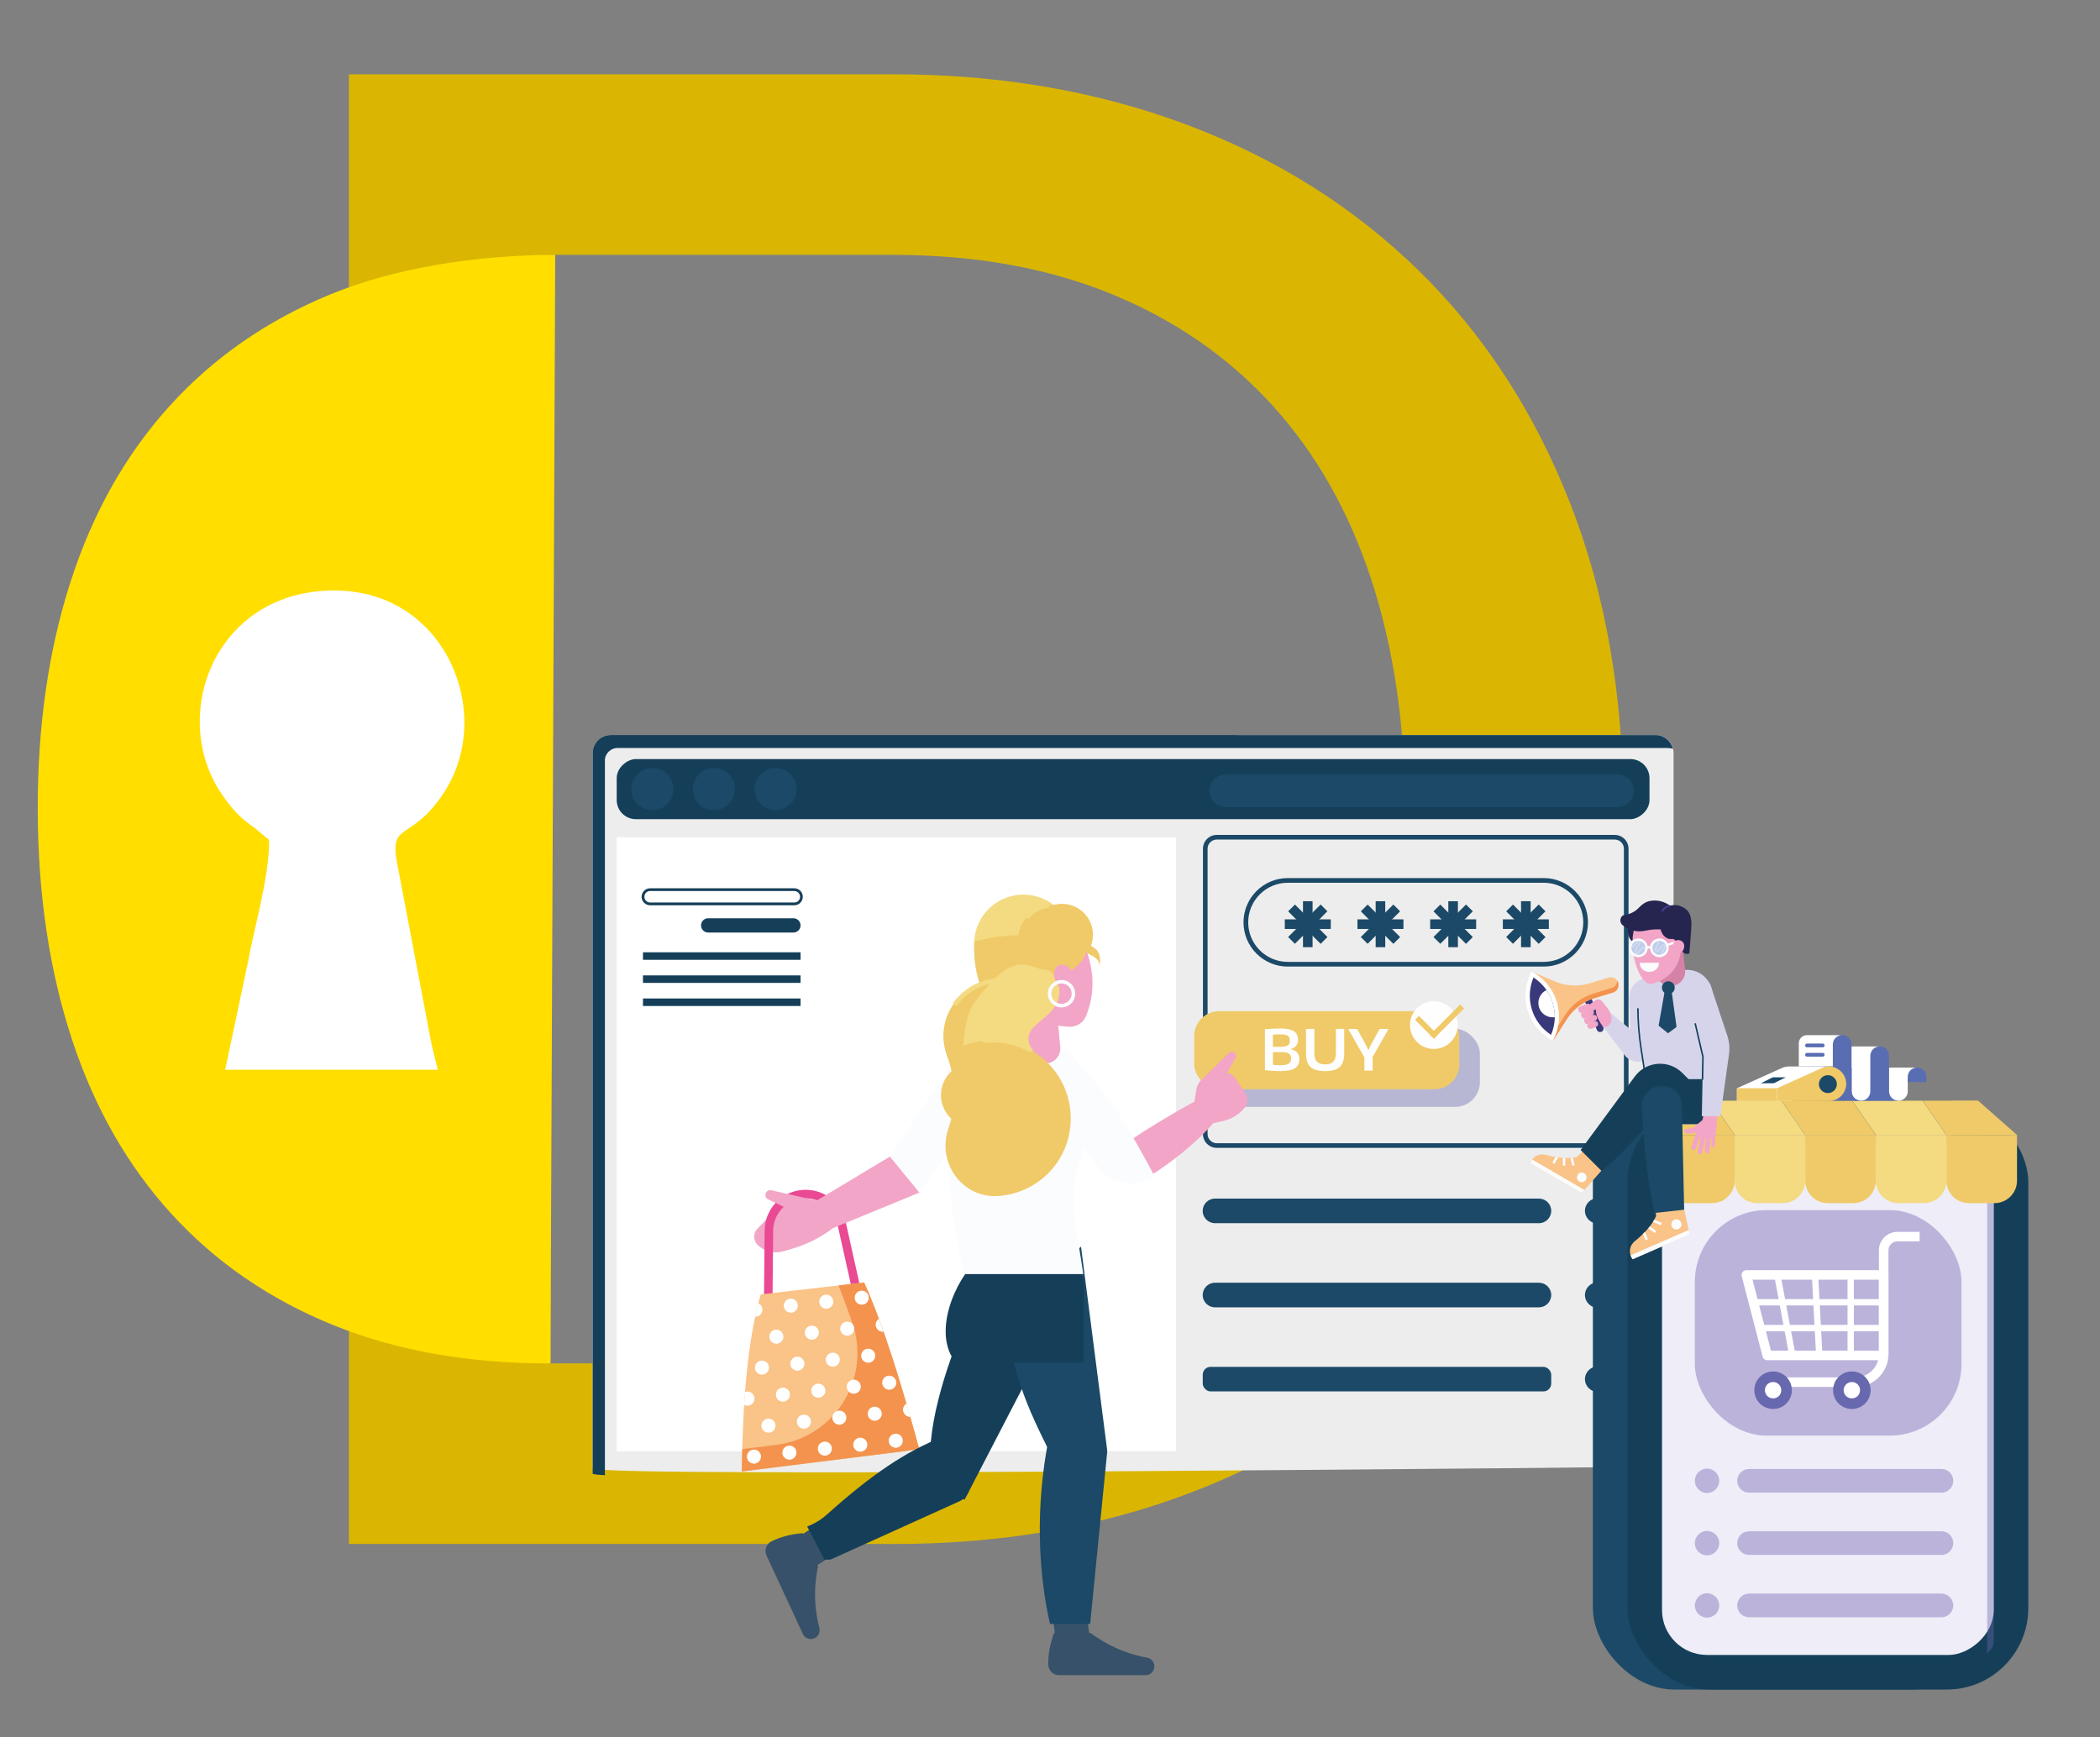
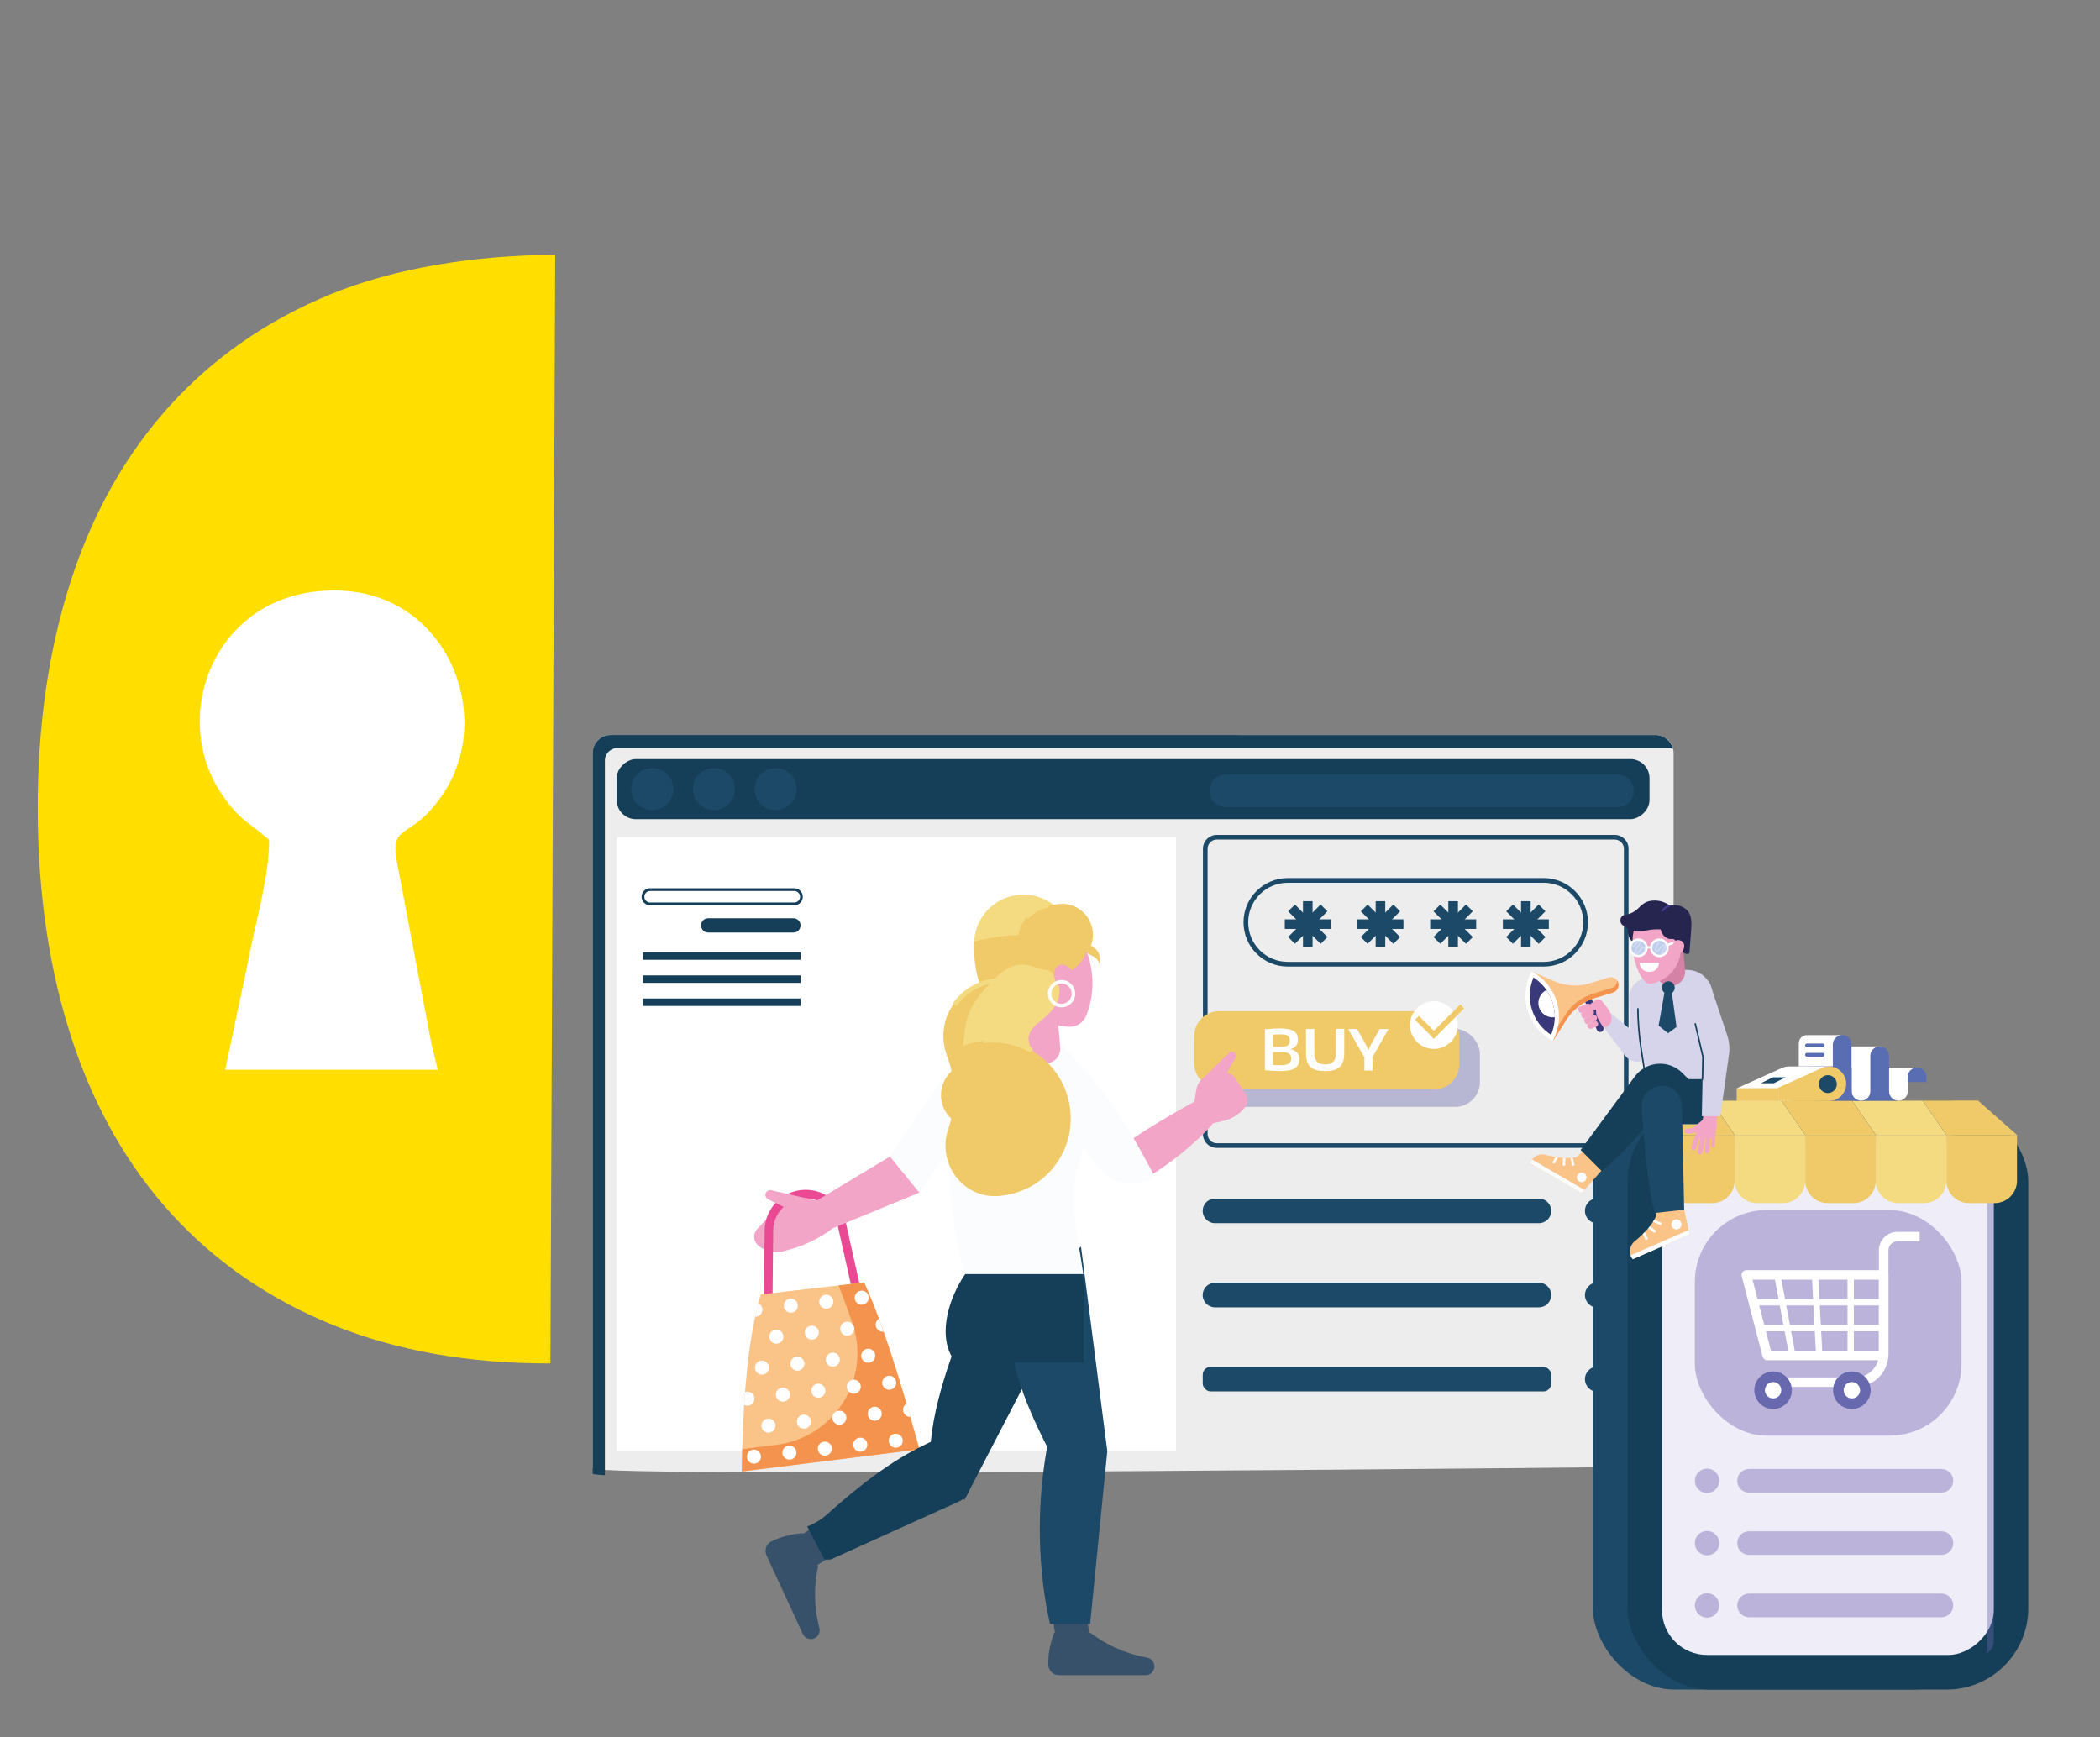
<svg xmlns="http://www.w3.org/2000/svg" viewBox="0 0 402.84 333.29">
  <rect x="0" y="0" width="402.84" height="333.29" fill="#808080" stroke="none" />
  <defs>
    <style>.cls-1{fill:none;}.cls-2{clip-path:url(#clippath);}.cls-3{mix-blend-mode:overlay;opacity:.3;}.cls-4{fill:#f4da80;}.cls-5{fill:#fac388;}.cls-6{fill:#6768ae;}.cls-7{fill:#eeedf8;}.cls-8{fill:#ea4993;}.cls-9{fill:#ededed;}.cls-10,.cls-11{fill:#ffde00;}.cls-12,.cls-13{fill:#fff;}.cls-14{fill:#fffefe;}.cls-15{fill:#f2a5c7;}.cls-16{fill:#f3934e;}.cls-17{fill:#fbfcfe;}.cls-18{fill:#f0ca68;}.cls-19{fill:#bbb3da;}.cls-20{fill:#c0cdeb;}.cls-21{fill:#d582a7;}.cls-22{fill:#dab602;}.cls-23{fill:#d5d4eb;}.cls-24{fill:#25254f;}.cls-25{fill:#423b8f;}.cls-26{fill:#153f59;}.cls-27{fill:#365169;}.cls-28{fill:#1b4967;}.cls-29{fill:#342c3a;}.cls-30{fill:#596db2;}.cls-31{fill:#39387b;}.cls-32{fill:#6767ad;mix-blend-mode:multiply;opacity:.4;}.cls-11,.cls-13{fill-rule:evenodd;}.cls-33{isolation:isolate;}</style>
    <clipPath id="clippath">
      <path class="cls-1" d="M176.36,278.03c-3.34-12.17-6.78-23.53-10.59-32l-19.84,2.29c-2.67,9.23-3.43,21.21-3.65,33.97l34.07-4.25Z" />
    </clipPath>
  </defs>
  <g class="cls-33">
    <g id="Livello_1">
      <g>
-         <path class="cls-22" d="M171.25,296.2H66.93V14.25h104.32c20.4,0,39.2,3.22,56.39,9.67,17.18,6.45,32.02,15.78,44.51,27.99,12.48,12.22,22.15,27.05,29,44.51,6.85,17.46,10.27,37.06,10.27,58.81s-3.42,41.35-10.27,58.81c-6.85,17.46-16.38,32.22-28.6,44.31-12.22,12.08-26.92,21.42-44.1,27.99-17.19,6.58-36.25,9.87-57.2,9.87Zm.24-247.31H105.6v212.67h65.89c15.53,0,29.4-2.48,41.59-7.45,12.18-4.96,22.5-12.08,30.94-21.35,8.43-9.26,14.8-20.47,19.08-33.63,4.29-13.15,6.43-27.79,6.43-43.9s-2.15-30.74-6.43-43.9c-4.29-13.15-10.65-24.37-19.08-33.63-8.44-9.26-18.75-16.38-30.94-21.35-12.19-4.96-26.05-7.45-41.59-7.45Z" />
        <path class="cls-10" d="M106.51,48.89c-15.53,.05-30.93,2.57-43.11,7.57-12.17,5-22.46,12.15-30.88,21.44-8.41,9.29-14.74,20.52-18.98,33.69-4.25,13.17-6.35,27.81-6.3,43.92,.05,16.11,2.24,30.74,6.56,43.88,4.32,13.14,10.72,24.34,19.18,33.58,8.47,9.24,18.8,16.32,31,21.26,12.21,4.93,26.08,7.37,41.61,7.33" />
        <g>
          <polygon class="cls-13" points="44.65 96.25 29.38 143.29 40.32 205.22 85.05 205.22 94.91 157.82 84.16 101.11 44.65 96.25" />
          <path class="cls-11" d="M84.26,87.02c10.61,0-33.99,6.2-23.41,7.1l-23.34-.3-18.94,31.95-10.56,27.28,9.16,34.21c10.08,.16,19.71,20.82,25.66,19.68l4.7-22.19c1.25-6.97,4.15-16.52,4.09-23.56-.12-.12-.31-.48-.36-.36l-2.14-1.78c-1.1-.84-2.08-1.47-3.22-2.58-1.85-1.79-3.62-4.33-4.64-6.21-8.33-15.5,1.46-37.82,24.07-36.95,20.38,.78,29.56,23.75,19.89,38.65-6.04,9.31-10.26,5.8-9.21,12.72l6.78,35.71,1.6,6.52c5.75,1.29,9.23-65.57,20.1-65.44" />
        </g>
      </g>
      <g>
        <rect class="cls-29" x="160.46" y="157.22" width="38.97" height="22.47" />
        <rect class="cls-29" x="169.61" y="151.79" width="20.67" height="22.47" />
        <g>
          <path class="cls-9" d="M113.69,281.69V144.47c0-1.91,1.55-3.46,3.46-3.46h200.43c1.91,0,3.46,1.55,3.46,3.46v136.87s-207.35,2.26-207.35,.35Z" />
          <path class="cls-28" d="M309.75,220.21h-76.34c-1.46,0-2.65-1.19-2.65-2.65v-54.74c0-1.46,1.19-2.65,2.65-2.65h76.34c1.46,0,2.65,1.19,2.65,2.65v54.74c0,1.46-1.19,2.65-2.65,2.65Zm-76.34-59.15c-.97,0-1.76,.79-1.76,1.76v54.74c0,.97,.79,1.76,1.76,1.76h76.34c.97,0,1.76-.79,1.76-1.76v-54.74c0-.97-.79-1.76-1.76-1.76h-76.34Z" />
          <g>
            <g>
              <g>
                <rect class="cls-28" x="249.95" y="172.89" width="1.84" height="8.82" />
                <rect class="cls-28" x="246.46" y="176.37" width="8.82" height="1.84" transform="translate(-51.89 229.32) rotate(-45)" />
                <rect class="cls-28" x="246.46" y="176.37" width="8.82" height="1.84" />
                <rect class="cls-28" x="249.95" y="172.89" width="1.84" height="8.82" transform="translate(-51.89 229.32) rotate(-45)" />
              </g>
              <g>
                <rect class="cls-28" x="263.89" y="172.89" width="1.84" height="8.82" />
                <rect class="cls-28" x="260.4" y="176.37" width="8.82" height="1.84" transform="translate(-47.8 239.18) rotate(-45)" />
                <rect class="cls-28" x="260.4" y="176.37" width="8.82" height="1.84" />
                <rect class="cls-28" x="263.89" y="172.89" width="1.84" height="8.82" transform="translate(-47.8 239.18) rotate(-45)" />
              </g>
              <g>
                <rect class="cls-28" x="277.83" y="172.89" width="1.84" height="8.82" />
                <rect class="cls-28" x="274.35" y="176.37" width="8.82" height="1.84" transform="translate(-43.72 249.04) rotate(-45)" />
                <rect class="cls-28" x="274.35" y="176.37" width="8.82" height="1.84" />
                <rect class="cls-28" x="277.83" y="172.89" width="1.84" height="8.82" transform="translate(-43.72 249.04) rotate(-45)" />
              </g>
              <g>
                <rect class="cls-28" x="291.78" y="172.89" width="1.84" height="8.82" />
                <rect class="cls-28" x="288.29" y="176.37" width="8.82" height="1.84" transform="translate(-39.64 258.9) rotate(-45)" />
                <rect class="cls-28" x="288.29" y="176.37" width="8.82" height="1.84" />
                <rect class="cls-28" x="291.78" y="172.89" width="1.84" height="8.82" transform="translate(-39.64 258.9) rotate(-45)" />
              </g>
            </g>
            <path class="cls-28" d="M296.13,185.43h-49.1c-4.68,0-8.49-3.81-8.49-8.49s3.81-8.49,8.49-8.49h49.1c4.68,0,8.49,3.81,8.49,8.49s-3.81,8.49-8.49,8.49Zm-49.1-16.08c-4.18,0-7.59,3.4-7.59,7.59s3.4,7.59,7.59,7.59h49.1c4.18,0,7.59-3.4,7.59-7.59s-3.4-7.59-7.59-7.59h-49.1Z" />
          </g>
          <rect class="cls-12" x="118.3" y="160.61" width="107.28" height="117.8" />
          <g>
            <rect class="cls-26" x="123.34" y="182.69" width="30.23" height="1.44" />
            <rect class="cls-26" x="123.34" y="187.12" width="30.23" height="1.44" />
            <rect class="cls-26" x="123.34" y="191.55" width="30.23" height="1.44" />
          </g>
          <rect class="cls-12" x="121.72" y="243.31" width="30.55" height="30.55" rx="4.75" ry="4.75" />
          <rect class="cls-12" x="156.26" y="209.58" width="30.55" height="30.55" rx="4.75" ry="4.75" />
          <rect class="cls-12" x="155.71" y="243.31" width="30.55" height="30.55" rx="4.75" ry="4.75" />
          <path class="cls-26" d="M116.03,145.94c0-1.35,1.09-2.44,2.43-2.44h201.46c.35,0,.69,.05,1,.15-.38-1.51-1.73-2.64-3.35-2.64H117.15c-1.91,0-3.46,1.56-3.46,3.48v138.21c0,.12,.82,.22,2.35,.31V145.94Z" />
          <g>
            <rect class="cls-26" x="211.59" y="52.32" width="11.53" height="198.12" rx="3.67" ry="3.67" transform="translate(368.74 -65.97) rotate(90)" />
            <path class="cls-28" d="M310.26,154.84h-75.1c-1.73,0-3.14-1.41-3.14-3.14h0c0-1.73,1.41-3.14,3.14-3.14h75.1c1.73,0,3.14,1.41,3.14,3.14h0c0,1.73-1.41,3.14-3.14,3.14Z" />
            <g>
              <circle class="cls-28" cx="125.13" cy="151.38" r="4.04" />
              <path class="cls-28" d="M123.53,151.38c0,.88,.71,1.59,1.59,1.59s1.59-.71,1.59-1.59-.71-1.59-1.59-1.59-1.59,.71-1.59,1.59Z" />
            </g>
            <g>
              <circle class="cls-28" cx="136.95" cy="151.38" r="4.04" />
              <circle class="cls-28" cx="136.95" cy="151.38" r="1.59" />
            </g>
            <g>
              <circle class="cls-28" cx="148.77" cy="151.38" r="4.04" />
              <circle class="cls-28" cx="148.77" cy="151.38" r="1.59" />
            </g>
          </g>
          <g>
            <rect class="cls-28" x="230.71" y="262.23" width="66.85" height="4.71" rx="1.5" ry="1.5" transform="translate(528.28 529.16) rotate(-180)" />
            <path class="cls-28" d="M233.07,246.08h62.14c1.3,0,2.36,1.05,2.36,2.36h0c0,1.3-1.05,2.36-2.36,2.36h-62.14c-1.3,0-2.36-1.05-2.36-2.36h0c0-1.3,1.05-2.36,2.36-2.36Z" />
            <path class="cls-28" d="M233.07,229.94h62.14c1.3,0,2.36,1.05,2.36,2.36h0c0,1.3-1.05,2.36-2.36,2.36h-62.14c-1.3,0-2.36-1.05-2.36-2.36h0c0-1.3,1.05-2.36,2.36-2.36Z" />
            <path class="cls-28" d="M308.9,264.58c0-1.34-1.09-2.43-2.43-2.43s-2.43,1.09-2.43,2.43,1.09,2.43,2.43,2.43,2.43-1.09,2.43-2.43Z" />
            <path class="cls-28" d="M308.9,248.44c0-1.34-1.09-2.43-2.43-2.43s-2.43,1.09-2.43,2.43,1.09,2.43,2.43,2.43,2.43-1.09,2.43-2.43Z" />
            <path class="cls-28" d="M308.9,232.29c0-1.34-1.09-2.43-2.43-2.43s-2.43,1.09-2.43,2.43,1.09,2.43,2.43,2.43,2.43-1.09,2.43-2.43Z" />
          </g>
          <path class="cls-26" d="M152.37,173.67h-27.66c-.9,0-1.63-.73-1.63-1.63s.73-1.63,1.63-1.63h27.66c.9,0,1.63,.73,1.63,1.63s-.73,1.63-1.63,1.63Zm-27.66-2.74c-.61,0-1.1,.5-1.1,1.11s.5,1.1,1.1,1.1h27.66c.61,0,1.11-.5,1.11-1.1s-.5-1.11-1.11-1.11h-27.66Z" />
          <path class="cls-26" d="M152.2,178.9h-16.35c-.76,0-1.37-.61-1.37-1.37h0c0-.76,.61-1.37,1.37-1.37h16.35c.76,0,1.37,.61,1.37,1.37h0c0,.76-.61,1.37-1.37,1.37Z" />
        </g>
        <g>
          <rect class="cls-32" x="233.05" y="197.38" width="50.84" height="14.97" rx="4.76" ry="4.76" />
          <rect class="cls-18" x="229.09" y="193.99" width="50.84" height="14.97" rx="4.76" ry="4.76" />
          <g>
            <circle class="cls-14" cx="275.06" cy="196.66" r="4.58" transform="translate(-58.5 252.09) rotate(-45)" />
            <g>
              <rect class="cls-18" x="273.09" y="194.52" width="1.07" height="5.11" transform="translate(606.46 142.95) rotate(135)" />
              <rect class="cls-18" x="277.05" y="191.88" width="1.07" height="8.21" transform="translate(219.88 -138.88) rotate(45)" />
            </g>
          </g>
          <g>
            <path class="cls-14" d="M245.88,205.48c-.52,0-1.03-.01-1.55-.04-.51-.03-1.07-.07-1.68-.12v-7.87c.56-.05,1.08-.09,1.55-.11,.47-.02,.93-.04,1.39-.04,.6,0,1.11,.04,1.54,.13,.43,.09,.78,.22,1.06,.39,.28,.18,.48,.4,.61,.68,.13,.28,.19,.61,.19,1,0,.45-.12,.83-.37,1.14-.25,.31-.6,.51-1.05,.61v.04c.55,.11,.97,.33,1.26,.65,.29,.33,.43,.75,.43,1.27,0,.77-.28,1.34-.82,1.7-.55,.37-1.4,.55-2.55,.55Zm-.09-4.67c.59,0,1.01-.09,1.26-.27,.25-.18,.37-.49,.37-.93s-.13-.75-.4-.92c-.27-.18-.72-.26-1.37-.26-.31,0-.58,0-.82,.02-.24,.01-.45,.03-.65,.07v2.31h1.61Zm-.01,3.54c.65,0,1.13-.1,1.44-.31,.31-.21,.46-.53,.46-.97s-.14-.73-.42-.93c-.28-.2-.73-.3-1.34-.3h-1.74v2.43c.07,.01,.15,.03,.24,.04,.09,.01,.2,.02,.32,.03,.12,0,.27,.01,.44,.01h.6Z" />
            <path class="cls-14" d="M254.19,205.48c-.67,0-1.24-.07-1.7-.2-.47-.14-.85-.35-1.14-.63-.29-.28-.5-.64-.63-1.07-.13-.43-.19-.94-.19-1.53v-4.67h1.6v4.71c0,.73,.17,1.26,.51,1.6,.34,.34,.86,.51,1.56,.51s1.21-.17,1.55-.51c.34-.34,.51-.87,.51-1.6v-4.71h1.6v4.67c0,.59-.06,1.1-.19,1.53-.13,.43-.34,.79-.63,1.07-.29,.28-.67,.49-1.13,.63-.46,.14-1.03,.2-1.7,.2Z" />
            <path class="cls-14" d="M261.71,202.82l-3.08-5.42h1.7l1.74,3.14,.37,.84h.11l.37-.84,1.74-3.14h1.7l-3.05,5.37v2.61h-1.58v-2.56Z" />
          </g>
        </g>
        <g>
          <path class="cls-15" d="M156.98,230.72l-5.71,.26c-.98,.04-1.91,.47-2.59,1.18l-3.41,3.6c-.81,.85-.79,2.2,.03,3.03h0c1.26,1.27,3.1,1.76,4.83,1.29l1.34-.37c3.06-.84,5.93-2.26,8.45-4.2h0l-2.93-4.8Z" />
          <polygon class="cls-17" points="170.71 221.88 176.36 228.79 190.51 208.82 184.39 201.54 170.71 221.88" />
          <g>
            <path class="cls-8" d="M148.18,250.48l-1.64-.02,.14-14.42c.04-3.97,3.05-7.3,7-7.74,3.99-.44,7.67,2.18,8.54,6.1l3.22,14.41-1.6,.36-3.22-14.41c-.69-3.1-3.6-5.17-6.76-4.83-3.13,.35-5.51,2.98-5.54,6.12l-.14,14.42Z" />
            <path class="cls-5" d="M176.36,278.03c-3.34-12.17-6.78-23.53-10.59-32l-19.84,2.29c-2.67,9.23-3.43,21.21-3.65,33.97l34.07-4.25Z" />
            <path class="cls-16" d="M165.77,246.03l-4.91,.57c.91,2.28,1.79,4.71,2.67,7.27,3.63,10.64-3.45,21.92-14.6,23.31l-6.54,.82c-.04,1.42-.07,2.85-.1,4.29l34.07-4.25c-3.34-12.17-6.78-23.53-10.59-32Z" />
            <g class="cls-2">
              <g>
                <path class="cls-12" d="M129.97,252.93c.08,.74,.75,1.27,1.49,1.19,.74-.08,1.27-.75,1.19-1.49s-.75-1.27-1.49-1.19-1.27,.75-1.19,1.49Z" />
                <path class="cls-12" d="M136.77,252.16c.08,.74,.75,1.27,1.49,1.19s1.27-.75,1.19-1.49c-.08-.74-.75-1.27-1.49-1.19-.74,.08-1.27,.75-1.19,1.49Z" />
                <path class="cls-12" d="M143.57,251.4c.08,.74,.75,1.27,1.49,1.19s1.27-.75,1.19-1.49c-.08-.74-.75-1.27-1.49-1.19-.74,.08-1.27,.75-1.19,1.49Z" />
                <path class="cls-12" d="M150.36,250.63c.08,.74,.75,1.27,1.49,1.19,.74-.08,1.27-.75,1.19-1.49s-.75-1.27-1.49-1.19-1.27,.75-1.19,1.49Z" />
                <path class="cls-12" d="M157.16,249.87c.08,.74,.75,1.27,1.49,1.19s1.27-.75,1.19-1.49c-.08-.74-.75-1.27-1.49-1.19-.74,.08-1.27,.75-1.19,1.49Z" />
                <path class="cls-12" d="M163.96,249.1c.08,.74,.75,1.27,1.49,1.19s1.27-.75,1.19-1.49c-.08-.74-.75-1.27-1.49-1.19-.74,.08-1.27,.75-1.19,1.49Z" />
                <path class="cls-12" d="M133.99,258.11c.08,.74,.75,1.27,1.49,1.19s1.27-.75,1.19-1.49-.75-1.27-1.49-1.19c-.74,.08-1.27,.75-1.19,1.49Z" />
                <path class="cls-12" d="M140.79,257.34c.08,.74,.75,1.27,1.49,1.19,.74-.08,1.27-.75,1.19-1.49-.08-.74-.75-1.27-1.49-1.19s-1.27,.75-1.19,1.49Z" />
                <path class="cls-12" d="M147.59,256.58c.08,.74,.75,1.27,1.49,1.19,.74-.08,1.27-.75,1.19-1.49-.08-.74-.75-1.27-1.49-1.19s-1.27,.75-1.19,1.49Z" />
                <path class="cls-12" d="M154.39,255.81c.08,.74,.75,1.27,1.49,1.19s1.27-.75,1.19-1.49-.75-1.27-1.49-1.19c-.74,.08-1.27,.75-1.19,1.49Z" />
                <path class="cls-12" d="M161.19,255.05c.08,.74,.75,1.27,1.49,1.19,.74-.08,1.27-.75,1.19-1.49-.08-.74-.75-1.27-1.49-1.19-.74,.08-1.27,.75-1.19,1.49Z" />
                <path class="cls-12" d="M131.22,264.05c.08,.74,.75,1.27,1.49,1.19,.74-.08,1.27-.75,1.19-1.49-.08-.74-.75-1.27-1.49-1.19-.74,.08-1.27,.75-1.19,1.49Z" />
                <path class="cls-12" d="M138.02,263.29c.08,.74,.75,1.27,1.49,1.19,.74-.08,1.27-.75,1.19-1.49s-.75-1.27-1.49-1.19-1.27,.75-1.19,1.49Z" />
                <path class="cls-12" d="M144.82,262.52c.08,.74,.75,1.27,1.49,1.19s1.27-.75,1.19-1.49c-.08-.74-.75-1.27-1.49-1.19-.74,.08-1.27,.75-1.19,1.49Z" />
                <path class="cls-12" d="M151.62,261.76c.08,.74,.75,1.27,1.49,1.19,.74-.08,1.27-.75,1.19-1.49s-.75-1.27-1.49-1.19c-.74,.08-1.27,.75-1.19,1.49Z" />
                <path class="cls-12" d="M158.41,260.99c.08,.74,.75,1.27,1.49,1.19,.74-.08,1.27-.75,1.19-1.49s-.75-1.27-1.49-1.19-1.27,.75-1.19,1.49Z" />
                <path class="cls-12" d="M165.21,260.23c.08,.74,.75,1.27,1.49,1.19s1.27-.75,1.19-1.49c-.08-.74-.75-1.27-1.49-1.19-.74,.08-1.27,.75-1.19,1.49Z" />
                <path class="cls-12" d="M135.24,269.23c.08,.74,.75,1.27,1.49,1.19s1.27-.75,1.19-1.49-.75-1.27-1.49-1.19-1.27,.75-1.19,1.49Z" />
                <path class="cls-12" d="M142.04,268.47c.08,.74,.75,1.27,1.49,1.19s1.27-.75,1.19-1.49-.75-1.27-1.49-1.19c-.74,.08-1.27,.75-1.19,1.49Z" />
                <path class="cls-12" d="M148.84,267.7c.08,.74,.75,1.27,1.49,1.19,.74-.08,1.27-.75,1.19-1.49-.08-.74-.75-1.27-1.49-1.19s-1.27,.75-1.19,1.49Z" />
                <path class="cls-12" d="M155.64,266.94c.08,.74,.75,1.27,1.49,1.19,.74-.08,1.27-.75,1.19-1.49s-.75-1.27-1.49-1.19c-.74,.08-1.27,.75-1.19,1.49Z" />
                <path class="cls-12" d="M162.44,266.17c.08,.74,.75,1.27,1.49,1.19s1.27-.75,1.19-1.49c-.08-.74-.75-1.27-1.49-1.19-.74,.08-1.27,.75-1.19,1.49Z" />
                <path class="cls-12" d="M132.47,275.18c.08,.74,.75,1.27,1.49,1.19s1.27-.75,1.19-1.49c-.08-.74-.75-1.27-1.49-1.19-.74,.08-1.27,.75-1.19,1.49Z" />
                <path class="cls-12" d="M139.27,274.41c.08,.74,.75,1.27,1.49,1.19,.74-.08,1.27-.75,1.19-1.49s-.75-1.27-1.49-1.19c-.74,.08-1.27,.75-1.19,1.49Z" />
                <path class="cls-12" d="M146.07,273.65c.08,.74,.75,1.27,1.49,1.19,.74-.08,1.27-.75,1.19-1.49-.08-.74-.75-1.27-1.49-1.19s-1.27,.75-1.19,1.49Z" />
                <path class="cls-12" d="M152.87,272.88c.08,.74,.75,1.27,1.49,1.19s1.27-.75,1.19-1.49c-.08-.74-.75-1.27-1.49-1.19-.74,.08-1.27,.75-1.19,1.49Z" />
                <path class="cls-12" d="M159.67,272.12c.08,.74,.75,1.27,1.49,1.19,.74-.08,1.27-.75,1.19-1.49s-.75-1.27-1.49-1.19c-.74,.08-1.27,.75-1.19,1.49Z" />
                <path class="cls-12" d="M166.46,271.36c.08,.74,.75,1.27,1.49,1.19,.74-.08,1.27-.75,1.19-1.49-.08-.74-.75-1.27-1.49-1.19s-1.27,.75-1.19,1.49Z" />
                <path class="cls-12" d="M136.49,280.36c.08,.74,.75,1.27,1.49,1.19,.74-.08,1.27-.75,1.19-1.49s-.75-1.27-1.49-1.19-1.27,.75-1.19,1.49Z" />
                <path class="cls-12" d="M143.29,279.59c.08,.74,.75,1.27,1.49,1.19s1.27-.75,1.19-1.49-.75-1.27-1.49-1.19-1.27,.75-1.19,1.49Z" />
                <path class="cls-12" d="M150.09,278.83c.08,.74,.75,1.27,1.49,1.19s1.27-.75,1.19-1.49c-.08-.74-.75-1.27-1.49-1.19-.74,.08-1.27,.75-1.19,1.49Z" />
                <path class="cls-12" d="M156.89,278.06c.08,.74,.75,1.27,1.49,1.19,.74-.08,1.27-.75,1.19-1.49s-.75-1.27-1.49-1.19-1.27,.75-1.19,1.49Z" />
                <path class="cls-12" d="M163.69,277.3c.08,.74,.75,1.27,1.49,1.19s1.27-.75,1.19-1.49c-.08-.74-.75-1.27-1.49-1.19s-1.27,.75-1.19,1.49Z" />
                <path class="cls-12" d="M170.76,248.34c.08,.74,.75,1.27,1.49,1.19,.74-.08,1.27-.75,1.19-1.49-.08-.74-.75-1.27-1.49-1.19s-1.27,.75-1.19,1.49Z" />
                <path class="cls-12" d="M167.99,254.28c.08,.74,.75,1.27,1.49,1.19,.74-.08,1.27-.75,1.19-1.49s-.75-1.27-1.49-1.19-1.27,.75-1.19,1.49Z" />
                <path class="cls-12" d="M172.01,259.46c.08,.74,.75,1.27,1.49,1.19s1.27-.75,1.19-1.49-.75-1.27-1.49-1.19c-.74,.08-1.27,.75-1.19,1.49Z" />
                <path class="cls-12" d="M169.24,265.41c.08,.74,.75,1.27,1.49,1.19,.74-.08,1.27-.75,1.19-1.49-.08-.74-.75-1.27-1.49-1.19s-1.27,.75-1.19,1.49Z" />
                <path class="cls-12" d="M173.26,270.59c.08,.74,.75,1.27,1.49,1.19s1.27-.75,1.19-1.49-.75-1.27-1.49-1.19c-.74,.08-1.27,.75-1.19,1.49Z" />
                <path class="cls-12" d="M170.49,276.54c.08,.74,.75,1.27,1.49,1.19s1.27-.75,1.19-1.49c-.08-.74-.75-1.27-1.49-1.19-.74,.08-1.27,.75-1.19,1.49Z" />
                <path class="cls-12" d="M170.76,248.34c.08,.74,.75,1.27,1.49,1.19,.74-.08,1.27-.75,1.19-1.49-.08-.74-.75-1.27-1.49-1.19s-1.27,.75-1.19,1.49Z" />
                <path class="cls-12" d="M177.56,247.57c.08,.74,.75,1.27,1.49,1.19s1.27-.75,1.19-1.49c-.08-.74-.75-1.27-1.49-1.19s-1.27,.75-1.19,1.49Z" />
                <path class="cls-12" d="M174.79,253.52c.08,.74,.75,1.27,1.49,1.19,.74-.08,1.27-.75,1.19-1.49s-.75-1.27-1.49-1.19c-.74,.08-1.27,.75-1.19,1.49Z" />
                <path class="cls-12" d="M172.01,259.46c.08,.74,.75,1.27,1.49,1.19s1.27-.75,1.19-1.49-.75-1.27-1.49-1.19c-.74,.08-1.27,.75-1.19,1.49Z" />
                <path class="cls-12" d="M178.81,258.7c.08,.74,.75,1.27,1.49,1.19,.74-.08,1.27-.75,1.19-1.49-.08-.74-.75-1.27-1.49-1.19s-1.27,.75-1.19,1.49Z" />
                <path class="cls-12" d="M176.04,264.65c.08,.74,.75,1.27,1.49,1.19,.74-.08,1.27-.75,1.19-1.49s-.75-1.27-1.49-1.19-1.27,.75-1.19,1.49Z" />
                <path class="cls-12" d="M173.26,270.59c.08,.74,.75,1.27,1.49,1.19s1.27-.75,1.19-1.49-.75-1.27-1.49-1.19c-.74,.08-1.27,.75-1.19,1.49Z" />
                <path class="cls-12" d="M180.06,269.83c.08,.74,.75,1.27,1.49,1.19,.74-.08,1.27-.75,1.19-1.49s-.75-1.27-1.49-1.19c-.74,.08-1.27,.75-1.19,1.49Z" />
                <path class="cls-12" d="M177.29,275.77c.08,.74,.75,1.27,1.49,1.19,.74-.08,1.27-.75,1.19-1.49s-.75-1.27-1.49-1.19-1.27,.75-1.19,1.49Z" />
                <path class="cls-12" d="M177.56,247.57c.08,.74,.75,1.27,1.49,1.19s1.27-.75,1.19-1.49c-.08-.74-.75-1.27-1.49-1.19s-1.27,.75-1.19,1.49Z" />
                <path class="cls-12" d="M184.36,246.81c.08,.74,.75,1.27,1.49,1.19s1.27-.75,1.19-1.49c-.08-.74-.75-1.27-1.49-1.19-.74,.08-1.27,.75-1.19,1.49Z" />
                <path class="cls-12" d="M181.59,252.76c.08,.74,.75,1.27,1.49,1.19,.74-.08,1.27-.75,1.19-1.49-.08-.74-.75-1.27-1.49-1.19-.74,.08-1.27,.75-1.19,1.49Z" />
                <path class="cls-12" d="M178.81,258.7c.08,.74,.75,1.27,1.49,1.19,.74-.08,1.27-.75,1.19-1.49-.08-.74-.75-1.27-1.49-1.19s-1.27,.75-1.19,1.49Z" />
                <path class="cls-12" d="M185.61,257.94c.08,.74,.75,1.27,1.49,1.19,.74-.08,1.27-.75,1.19-1.49-.08-.74-.75-1.27-1.49-1.19-.74,.08-1.27,.75-1.19,1.49Z" />
                <path class="cls-12" d="M182.84,263.88c.08,.74,.75,1.27,1.49,1.19s1.27-.75,1.19-1.49c-.08-.74-.75-1.27-1.49-1.19-.74,.08-1.27,.75-1.19,1.49Z" />
                <path class="cls-12" d="M180.06,269.83c.08,.74,.75,1.27,1.49,1.19,.74-.08,1.27-.75,1.19-1.49s-.75-1.27-1.49-1.19c-.74,.08-1.27,.75-1.19,1.49Z" />
                <path class="cls-12" d="M186.86,269.06c.08,.74,.75,1.27,1.49,1.19,.74-.08,1.27-.75,1.19-1.49-.08-.74-.75-1.27-1.49-1.19s-1.27,.75-1.19,1.49Z" />
                <path class="cls-12" d="M184.09,275.01c.08,.74,.75,1.27,1.49,1.19,.74-.08,1.27-.75,1.19-1.49-.08-.74-.75-1.27-1.49-1.19s-1.27,.75-1.19,1.49Z" />
              </g>
            </g>
          </g>
          <polygon class="cls-15" points="170.71 221.88 156.59 230.37 159.79 235.61 176.36 228.79 170.71 221.88" />
          <path class="cls-15" d="M232.93,215.25l-3.15-4.26c-4.72,2.52-9.42,5.38-12.72,7.6-1.84,1.24-.38,2.55,1.02,4.28h0c1.2,1.48,1.26,3.47,2.88,2.47,2.9-1.79,8.17-5.64,11.98-10.09Z" />
          <path class="cls-15" d="M228.98,212.19l.51-3.18c.23-1.42,1.34-2.52,2.75-2.75l2.54-.4c.84-.13,1.68,.24,2.15,.95l2.02,3.05c.52,.78,.48,1.8-.1,2.54h0c-1.05,1.34-2.52,2.27-4.18,2.64l-3.32,.74-2.38-3.59Z" />
          <path class="cls-15" d="M230.26,207.36l5.47-5.35c.25-.25,.64-.3,.95-.14h0c.42,.22,.57,.74,.33,1.14l-2.31,3.92-4.44,.42Z" />
          <path class="cls-17" d="M206.7,203.99c-1.49-1.4-3.6-1.89-5.27-.72h0l-2.91,2.03s0,0,0,0c3.59,6.68,7.75,13.08,12.26,18.73,2.6,3.25,7.26,3.96,10.68,1.58h0c-3.9-7.24-8.32-15.56-14.76-21.62Z" />
          <g>
            <polygon class="cls-27" points="202.54 314.71 209.12 314.71 208.47 309.84 201.89 309.84 202.54 314.71" />
            <path class="cls-27" d="M209.2,313.27c2.74,2.03,6.15,3.86,10.85,4.74,.94,.18,1.55,1.07,1.36,2.01h0c-.16,.79-.86,1.35-1.66,1.35h-16.59c-1.12,0-2.06-.89-2.07-2.02-.03-1.81,.26-3.78,1.11-6.08h6.99Z" />
          </g>
          <g>
            <polygon class="cls-27" points="152.82 295.04 155.58 301.01 159.73 298.37 156.96 292.4 152.82 295.04" />
            <path class="cls-27" d="M156.92,300.48c-.69,3.34-.92,7.2,.26,11.84,.23,.92-.32,1.86-1.25,2.08h0c-.78,.18-1.58-.21-1.92-.94l-6.97-15.05c-.47-1.02-.05-2.24,.96-2.73,1.63-.78,3.54-1.36,5.99-1.55l2.94,6.35Z" />
          </g>
          <path class="cls-26" d="M184.1,287.99l-24.77,11.2c-.44-.01-.83,0-1.17,.01l-3.32-6.36c1.4-.53,2.71-1.32,3.84-2.34,8.54-7.65,15.01-12.01,22.18-14.87l4.68,7.67c1.02,1.68,.35,3.87-1.44,4.68Z" />
          <path class="cls-26" d="M178.86,283.13c-1.85-7.65,2.86-21.66,6.14-29.11l17.58-.16-17.56,33.87-6.16-4.6Z" />
          <path class="cls-28" d="M201.26,278.37c-3.32-6.7-8.91-17.7-7.38-27.98l13.49-11.23,5.04,39.21h-11.15Z" />
          <path class="cls-28" d="M212.41,278.38l-3.29,33.16h-7.7c-2.21-9.7-2.9-22.43-.21-35.74l11.21,2.58Z" />
          <path class="cls-26" d="M183.35,261.39h24.55v-14.78c0-2.84-2.3-5.14-5.14-5.14h-15.04c-4.64,4.05-8.94,14.45-4.36,19.92Z" />
          <path class="cls-17" d="M185.04,244.42h22.76l-.08-.54c-1.06-7.49-2.2-10.86-1.57-17.21,.24-2.42,1.26-3.83,1.75-6.68l.91-4.82c2.25-9.08-5.71-19.02-14.92-17.37l-5.88,1.05s-3.68,2.98-4.8,7.45c-1.83,9.66-1.81,24.92,1.83,38.12Z" />
          <g>
            <path class="cls-18" d="M208.8,180.2c-.15,.4,.09,.86,.41,1.14,.32,.29,.72,.48,1.03,.77,.88,.81,.91,2.2,.63,3.36,.21-.76-.38-1.52-1.05-1.94-.67-.42-1.46-.66-2.04-1.2-.58-.54-.85-1.55-.27-2.09,.34-.32,.92-.34,1.28-.04Z" />
            <path class="cls-4" d="M186.94,182.27c.66,5.18,5.39,8.85,10.57,8.19,5.18-.66,8.85-5.39,8.19-10.57-.66-5.18-5.39-8.85-10.57-8.19-5.18,.66-8.85,5.39-8.19,10.57Z" />
            <circle class="cls-18" cx="191.59" cy="198.73" r="10.62" transform="translate(-82.85 228.42) rotate(-52.22)" />
            <g>
              <path class="cls-18" d="M197.86,180.06c.41,3.24,3.38,5.54,6.62,5.13,3.24-.41,5.54-3.38,5.13-6.62-.41-3.24-3.38-5.54-6.62-5.13-3.24,.41-5.54,3.38-5.13,6.62Z" />
              <path class="cls-15" d="M194.72,191.61l7.77-.98,.89,10.28c.19,2.21-2.1,3.79-4.1,2.82l-3.87-1.88c.25-3.86,.17-7.4-.69-10.23Z" />
              <path class="cls-15" d="M207.19,179.7l-12.55,.51,5.75,16.3,4.49,.46c1.51,.15,2.93-.72,3.49-2.13,1.94-4.88,1.53-10.1-1.18-15.15Z" />
              <path class="cls-18" d="M195.37,181.21c.47,3.7,3.84,6.31,7.54,5.84,3.7-.47,6.31-3.84,5.84-7.54-.47-3.7-3.84-6.31-7.54-5.84-3.7,.47-6.31,3.84-5.84,7.54Z" />
              <path class="cls-4" d="M197.24,176.3l-.68-.57c1.17-1.39,2.8-2.27,4.6-2.5l.11,.88c-1.58,.2-3.01,.98-4.03,2.19Z" />
              <path class="cls-18" d="M192.95,197.09c5.59-3.94,8.47-9.33,7.86-14.72-.6-5.39-13.91-1.74-13.91-1.74v.18c-.35,6.03,1.85,11.93,6.05,16.27h0Z" />
            </g>
            <path class="cls-4" d="M185.18,205.11c-.62-1.88-.48-3.92-.28-5.89,.17-1.71,.39-3.45,1.05-5.04,.78-1.9,2.15-3.49,3.51-5.02,1.77-1.99,3.89-4.09,6.54-4.12,1.08-.01,2.14,.34,3.15,.73,1.56,.61,2.51-.5,3.85,3.03,.5,1.31,.22,2.83-.5,4.04-.72,1.21-1.81,2.15-2.9,3.04-.98,.8-2.05,1.69-2.27,2.94-.24,1.4,.68,2.72,1.65,3.76,.97,1.04,2.08,2.08,2.35,3.48,.29,1.49-.5,3.02-1.64,4.02-1.14,1-2.58,1.57-3.99,2.13-.7,.27-1.42,.55-2.17,.51-.94-.04-1.78-.57-2.56-1.1-2.45-1.66-4.9-3.68-5.82-6.5Z" />
            <path class="cls-18" d="M205.25,212.45c1.16,8.31-4.57,15.83-12.89,16.91-.25,.03-.5,.06-.75,.08-6.93,.56-11.95-6.34-9.69-12.92,.99-2.87,1.35-6,.94-9.21-.22-1.72-.64-3.36-1.25-4.9,1.97-1.44,4.33-2.41,6.93-2.74,8.14-1.03,15.58,4.68,16.71,12.78Z" />
            <path class="cls-15" d="M202.51,188.24c.58,1.28,1.8,1.97,2.72,1.55,.92-.42,1.2-1.79,.62-3.07-.58-1.28-1.8-1.97-2.72-1.55-.92,.42-1.2,1.79-.62,3.07Z" />
            <circle class="cls-18" cx="186.7" cy="210.06" r="6.19" transform="translate(-71.5 99.1) rotate(-25.11)" />
            <path class="cls-4" d="M197.67,201.93c-2.76-1.59-5.91-2.22-9.07-1.82l-.11-.88c3.37-.43,6.7,.24,9.63,1.93l-.44,.77Z" />
            <path class="cls-4" d="M183.47,193.02l-.72-.51c1.88-2.66,4.82-4.41,8.05-4.82l.11,.88c-2.98,.38-5.7,2-7.44,4.46Z" />
            <path class="cls-17" d="M203.63,193.26c-1.45,0-2.63-1.18-2.63-2.63s1.18-2.63,2.63-2.63,2.63,1.18,2.63,2.63-1.18,2.63-2.63,2.63Zm0-4.58c-1.07,0-1.95,.87-1.95,1.95s.87,1.95,1.95,1.95,1.95-.87,1.95-1.95-.87-1.95-1.95-1.95Z" />
          </g>
          <path class="cls-15" d="M157.08,230.42l-9.12-2.08c-.39-.09-.8,.08-1,.43h0c-.28,.47-.1,1.07,.39,1.31l6.29,3.06,3.45-2.72Z" />
        </g>
        <g>
          <g>
            <rect class="cls-28" x="305.55" y="211.13" width="76.9" height="112.99" rx="15.65" ry="15.65" transform="translate(688.01 535.26) rotate(180)" />
            <rect class="cls-26" x="312.19" y="211.13" width="76.9" height="112.99" rx="15.65" ry="15.65" transform="translate(701.28 535.26) rotate(180)" />
            <rect class="cls-7" x="300.78" y="235.82" width="99.72" height="63.63" rx="8.62" ry="8.62" transform="translate(618.27 -83.01) rotate(90)" />
            <path class="cls-32" d="M379.79,217.77h-58.31c-1.2,0-2.21,.79-2.54,1.88,.38-.21,.82-.34,1.29-.34h59.04c1.06,0,1.93,.86,1.93,1.93v95.14c0,.27-.04,.54-.12,.78,.82-.45,1.37-1.33,1.37-2.33v-94.4c0-1.47-1.19-2.66-2.66-2.66Z" />
            <g>
              <g>
                <path class="cls-19" d="M372.42,286.35h-36.9c-1.25,0-2.27-1.01-2.27-2.27h0c0-1.25,1.01-2.27,2.27-2.27h36.9c1.25,0,2.27,1.01,2.27,2.27h0c0,1.25-1.01,2.27-2.27,2.27Z" />
                <circle class="cls-19" cx="327.46" cy="284.08" r="2.34" />
              </g>
              <g>
                <path class="cls-19" d="M372.42,298.3h-36.9c-1.25,0-2.27-1.01-2.27-2.27h0c0-1.25,1.01-2.27,2.27-2.27h36.9c1.25,0,2.27,1.01,2.27,2.27h0c0,1.25-1.01,2.27-2.27,2.27Z" />
                <circle class="cls-19" cx="327.46" cy="296.04" r="2.34" />
              </g>
              <g>
                <path class="cls-19" d="M372.42,310.26h-36.9c-1.25,0-2.27-1.01-2.27-2.27h0c0-1.25,1.01-2.27,2.27-2.27h36.9c1.25,0,2.27,1.01,2.27,2.27h0c0,1.25-1.01,2.27-2.27,2.27Z" />
                <path class="cls-19" d="M325.12,307.99c0,1.29,1.05,2.34,2.34,2.34s2.34-1.05,2.34-2.34-1.05-2.34-2.34-2.34-2.34,1.05-2.34,2.34Z" />
              </g>
            </g>
          </g>
          <g>
            <rect class="cls-19" x="325.12" y="232.15" width="51.15" height="43.26" rx="13.77" ry="13.77" />
            <g>
              <path class="cls-12" d="M361.34,260.94h-22.34c-.42,0-.78-.28-.88-.68l-4.01-15.44c-.07-.27-.01-.57,.16-.79,.17-.22,.44-.36,.72-.36h26.35c.51,0,.91,.41,.91,.91v15.44c0,.5-.41,.91-.91,.91Zm-21.63-1.83h20.72v-13.61h-24.25l3.54,13.61Z" />
              <rect class="cls-12" x="341.79" y="244.45" width="1.22" height="15.71" transform="translate(-40.61 67.38) rotate(-10.61)" />
              <rect class="cls-12" x="354.41" y="244.58" width="1.22" height="15.44" />
              <rect class="cls-12" x="347.99" y="244.57" width="1.22" height="15.46" transform="translate(-12.91 18.87) rotate(-3.04)" />
              <rect class="cls-12" x="338.02" y="254.17" width="23.33" height="1.22" />
              <rect class="cls-12" x="336.36" y="249.22" width="24.99" height="1.22" />
              <path class="cls-12" d="M355.96,266.07h-13.17v-1.83h13.17c2.46,0,4.47-2,4.47-4.47v-19.91c0-1.95,1.59-3.54,3.54-3.54h4.27v1.83h-4.27c-.94,0-1.71,.77-1.71,1.71v19.91c0,3.47-2.83,6.3-6.3,6.3Z" />
              <circle class="cls-6" cx="340.13" cy="266.7" r="3.6" />
              <path class="cls-12" d="M338.56,266.7c0,.87,.7,1.57,1.57,1.57s1.57-.7,1.57-1.57-.7-1.57-1.57-1.57-1.57,.7-1.57,1.57Z" />
              <circle class="cls-6" cx="355.24" cy="266.7" r="3.6" />
              <path class="cls-12" d="M353.67,266.7c0,.87,.7,1.57,1.57,1.57s1.57-.7,1.57-1.57-.7-1.57-1.57-1.57-1.57,.7-1.57,1.57Z" />
            </g>
          </g>
          <g>
            <path class="cls-18" d="M373.38,217.73h13.54v8.77c0,2.38-1.93,4.31-4.31,4.31h-4.92c-2.38,0-4.31-1.93-4.31-4.31v-8.77h0Z" />
            <path class="cls-4" d="M359.84,217.73h13.54v8.77c0,2.38-1.93,4.31-4.31,4.31h-4.92c-2.38,0-4.31-1.93-4.31-4.31v-8.77h0Z" />
            <path class="cls-18" d="M346.3,217.73h13.54v8.77c0,2.38-1.93,4.31-4.31,4.31h-4.92c-2.38,0-4.31-1.93-4.31-4.31v-8.77h0Z" />
            <path class="cls-4" d="M332.76,217.73h13.54v8.77c0,2.38-1.93,4.31-4.31,4.31h-4.92c-2.38,0-4.31-1.93-4.31-4.31v-8.77h0Z" />
            <path class="cls-18" d="M319.22,217.73h13.54v8.77c0,2.38-1.93,4.31-4.31,4.31h-4.92c-2.38,0-4.31-1.93-4.31-4.31v-8.77h0Z" />
            <polygon class="cls-18" points="379.43 211.13 368.8 211.13 373.38 217.73 386.92 217.73 379.43 211.13" />
            <polygon class="cls-4" points="368.8 211.13 355.26 211.13 359.84 217.73 373.38 217.73 368.8 211.13" />
            <polygon class="cls-18" points="355.26 211.13 341.72 211.13 346.3 217.73 359.84 217.73 355.26 211.13" />
            <polygon class="cls-4" points="341.72 211.13 328.18 211.13 332.76 217.73 346.3 217.73 341.72 211.13" />
            <polygon class="cls-18" points="328.18 211.13 316.36 211.13 319.22 217.73 332.76 217.73 328.18 211.13" />
          </g>
          <g>
            <g>
              <path class="cls-5" d="M304.7,219.85l-2.23,2.11c-1.89,.42-4.05,.1-6.06-.43-1.24-.32-2.5,.41-2.85,1.64h0l9.83,5.73,4.49-5.09-3.18-3.95Z" />
              <path class="cls-17" d="M293.91,222.44c-.15,.22-.28,.46-.35,.73l9.83,5.73,.54-.62-10.02-5.84Z" />
              <path class="cls-17" d="M302.51,225.69c-.12,.65,.44,1.22,1.09,1.09,.36-.07,.66-.37,.73-.73,.12-.65-.44-1.22-1.09-1.09-.36,.07-.66,.37-.73,.73Z" />
              <path class="cls-17" d="M298.89,222.04l-.71,1.23-.41-.23,.62-1.07c.17,.03,.33,.05,.5,.07Z" />
              <path class="cls-17" d="M302.05,223.53l-.43,.13-.36-1.53c.15-.01,.3-.03,.44-.05l.34,1.44Z" />
              <path class="cls-17" d="M300.28,222.15l-.02,1.45h-.47s.02-1.47,.02-1.47c.16,0,.31,.02,.47,.02Z" />
            </g>
            <g>
              <path class="cls-5" d="M317.28,230.09l.41,3.19c-.81,1.85-2.42,3.48-4.12,4.86-1.04,.85-1.21,2.37-.38,3.42h0l10.93-4.77-1.53-6.95-5.31,.24Z" />
              <path class="cls-17" d="M312.8,240.82c.09,.26,.22,.52,.4,.75l10.93-4.77-.19-.84-11.15,4.87Z" />
              <path class="cls-17" d="M320.87,235.55c.48,.51,1.3,.38,1.6-.25,.17-.35,.1-.79-.17-1.07-.48-.51-1.3-.38-1.6,.25-.17,.35-.1,.79,.17,1.07Z" />
              <path class="cls-17" d="M315.53,236.36l.6,1.36-.45,.2-.53-1.18c.13-.13,.25-.25,.37-.38Z" />
              <path class="cls-17" d="M318.76,234.61l-.15,.44-1.51-.64c.08-.13,.16-.27,.23-.41l1.43,.61Z" />
              <path class="cls-17" d="M316.49,235.25l1.22,.91-.29,.4-1.23-.92c.1-.13,.21-.26,.31-.38Z" />
            </g>
            <path class="cls-23" d="M314.38,203.63h0c1.56-.05,2.77-1.37,2.68-2.93l-.82-13.12h0c-2.11,.06-3.78,1.83-3.71,3.94l.31,10.66c.02,.83,.72,1.48,1.54,1.46Z" />
            <path class="cls-23" d="M306.53,195.66l5.16,6.8c1.12,1.48,3.29,1.62,4.59,.3h0c.64-.65,.65-1.7,.01-2.36l-7.91-6.55-1.85,1.81Z" />
            <path class="cls-23" d="M325.69,215.68h-8.65l-3.33-21.64c-.46-4.26,2.87-7.98,7.16-7.98h2.77c2.72,0,4.91,2.23,4.87,4.95-.12,7.06,.05,13.7,1.59,18.29,1,2.97-.99,6.19-4.12,6.37-.1,0-.19,0-.29,0Z" />
            <path class="cls-26" d="M316.9,215.71l-2.24-14.57c-.39-2.54-.59-5.14-.61-7.71h.29c.01,2.56,.21,5.14,.6,7.67l2.24,14.57-.28,.04Z" />
            <path class="cls-26" d="M315.78,215.68h9.39c2.74,0,4.96-2.22,4.96-4.96v-3.69h-14.35v8.65Z" />
            <path class="cls-26" d="M307.23,224.64l-4.02-4.02,10.39-14.1c2.19-2.97,6.5-3.29,9.11-.69l1.2,1.2c-6.38,6.96-12.15,14.12-16.68,17.6Z" />
            <path class="cls-28" d="M323.08,232.07l-5.69,.63c-1.36-5.92-2.02-12.94-2.45-20.32-.12-2.09,1.45-3.9,3.54-4.07h0c2.21-.18,4.11,1.54,4.16,3.76l.43,20.01Z" />
-             <path class="cls-28" d="M317.5,212.33h-.83v-.29h.83c.61,0,1.1-.49,1.1-1.1v-.96h.29v.96c0,.76-.62,1.39-1.39,1.39Z" />
+             <path class="cls-28" d="M317.5,212.33h-.83v-.29h.83c.61,0,1.1-.49,1.1-1.1v-.96h.29v.96c0,.76-.62,1.39-1.39,1.39" />
            <g>
              <path class="cls-21" d="M323.26,186.03l-.59-5.42h-5.67l.65,6.03c.15,1.43,1.36,2.52,2.8,2.52,1.68,0,2.98-1.45,2.8-3.12Z" />
              <g>
                <path class="cls-24" d="M316.04,176.44c-.86-.48-1.89-.52-2.77-.09-.52,.25-.98,1.02-1,1.7-.06,1.6,.41,2.4,1.19,2.73,.63,.26,.89-.22,1.42,.5,.25,.34,.51,.7,.72,1.09,.27,.52,.8,.76,1.28,.54h0c.09-1.05,.18-2.1,.26-3.14,.08-.91,.13-1.94-.35-2.65-.2-.3-.47-.51-.76-.67Z" />
                <path class="cls-15" d="M318.55,178.09c.11-.02,.22-.05,.33-.08,1.7-.41,3.36,.89,3.53,2.8,.12,1.41-.02,2.86-.7,4.2-1.29,2.55-3.67,3.47-4.84,3.71-2.38,.49-4.67-6.55-3.31-10.79l4.99,.15Z" />
                <path class="cls-17" d="M316.52,186.43h-.27c-.95,0-1.72-.77-1.72-1.72h3.71c0,.95-.77,1.72-1.72,1.72Z" />
                <path class="cls-24" d="M322.82,179.37v-.42c0-2.91-1.76-5.43-4.24-6.05h0c-.71-.18-1.44-.19-2.15-.04-.76,.16-1.44,.62-2,1.23-.77,.83-1.8,1.34-3.08,1.51-.63,.38-.7,1.38-.12,1.86h0c1.19,.99,2.68,1.4,4.13,1.13l.63-.12c2.14-.4,4.33-.16,6.36,.71l.47,.2Z" />
                <path class="cls-24" d="M323.04,174.15c-1.07-.65-2.33-.7-3.42-.12-.65,.34-1.21,1.37-1.24,2.3-.07,2.17,.51,3.24,1.48,3.69,.78,.36,1.1-.29,1.75,.67,.31,.46,.64,.95,.88,1.47,.33,.71,.99,1.02,1.58,.73h0c.11-1.42,.22-2.83,.33-4.25,.1-1.24,.16-2.62-.43-3.58-.24-.4-.58-.69-.93-.9Z" />
                <path class="cls-25" d="M318.99,174.96l-.33-.19c.24-.42,.55-.74,.87-.91,.23-.12,.46-.21,.7-.28l.1,.37c-.21,.06-.43,.15-.63,.25-.26,.13-.51,.41-.72,.76Z" />
                <rect class="cls-17" x="319.73" y="180.7" width="2.23" height=".45" transform="translate(-39.39 104.07) rotate(-17.37)" />
                <path class="cls-15" d="M320.87,181.38c-.11,.76,.58,1.6,1.32,1.44,.58-.13,.93-.79,.89-1.39,0-.15-.04-.31-.1-.45-.25-.58-1.06-.82-1.58-.48-.3,.19-.48,.53-.54,.88Z" />
              </g>
              <g>
                <g>
                  <path class="cls-20" d="M312.72,181.83c0,.87,.71,1.57,1.57,1.57s1.57-.71,1.57-1.57-.71-1.57-1.57-1.57-1.57,.71-1.57,1.57Z" />
                  <path class="cls-17" d="M314.29,183.63c-.99,0-1.8-.81-1.8-1.8s.81-1.8,1.8-1.8,1.8,.81,1.8,1.8-.81,1.8-1.8,1.8Zm0-3.15c-.74,0-1.35,.61-1.35,1.35s.61,1.35,1.35,1.35,1.35-.61,1.35-1.35-.61-1.35-1.35-1.35Z" />
                </g>
                <g class="cls-3">
                  <path class="cls-17" d="M313.91,183.11c-.07,0-.15-.02-.21-.06-.19-.12-.22-.37-.09-.68,.21-.51,.48-.99,.81-1.44,.03-.04,.11-.15,.09-.2-.01-.03-.08-.04-.13-.03-.08,.03-.15,.11-.22,.19l-.5,.58c-.06,.07-.16,.18-.3,.21-.11,.02-.23,0-.33-.09-.11-.1-.18-.27-.16-.41,.02-.23,.13-.47,.26-.62l.21,.19c-.09,.1-.17,.29-.19,.46,0,.06,.02,.13,.07,.17,.02,.02,.05,.03,.07,.03,.05-.01,.1-.07,.14-.12l.5-.58c.08-.09,.19-.21,.34-.27,.17-.06,.41,0,.49,.19,.08,.2-.05,.39-.12,.48-.31,.43-.57,.89-.77,1.38-.05,.13-.08,.28-.02,.33,.03,.02,.09,.01,.13-.01,.07-.04,.12-.1,.18-.17l.6-.69c.09-.11,.33-.39,.64-.3,.29,.08,.38,.43,.3,.73-.02,.07-.05,.15-.08,.22-.05,.13-.09,.25-.09,.36l-.29,.02c0-.18,.05-.33,.11-.48,.02-.06,.05-.13,.07-.19,.04-.15,0-.34-.1-.37-.09-.02-.2,.05-.34,.21l-.6,.69c-.07,.08-.15,.17-.26,.23-.07,.04-.15,.06-.22,.06Z" />
                </g>
                <g>
                  <path class="cls-20" d="M316.74,181.83c0,.87,.71,1.57,1.57,1.57s1.57-.71,1.57-1.57-.71-1.57-1.57-1.57-1.57,.71-1.57,1.57Z" />
                  <path class="cls-17" d="M318.32,183.63c-.99,0-1.8-.81-1.8-1.8s.81-1.8,1.8-1.8,1.8,.81,1.8,1.8-.81,1.8-1.8,1.8Zm0-3.15c-.74,0-1.35,.61-1.35,1.35s.61,1.35,1.35,1.35,1.35-.61,1.35-1.35-.61-1.35-1.35-1.35Z" />
                </g>
                <g class="cls-3">
                  <path class="cls-17" d="M318.87,183.36l-.29-.02c.03-.46,.24-.87,.43-1.24,.1-.2,.2-.4,.26-.57,.01-.05-.01-.07-.03-.09-.01,0-.05-.04-.1,0-.22,.15-.41,.39-.6,.62-.06,.08-.12,.15-.18,.22-.1,.12-.19,.23-.32,.29-.16,.08-.39,.08-.53-.08-.14-.17-.08-.39-.03-.54,.11-.3,.24-.6,.41-.87,.1-.16,.15-.28,.09-.35-.03-.04-.09-.06-.16-.04-.24,.05-.58,.2-.65,.3l-.24-.17c.16-.22,.66-.38,.82-.41,.17-.04,.35,.02,.45,.14,.19,.24,.02,.53-.07,.68-.15,.26-.28,.54-.38,.82-.05,.13-.05,.22-.02,.26,.03,.04,.11,.04,.18,0,.08-.04,.15-.12,.22-.2,.08-.09,.14-.16,.19-.24,.2-.25,.41-.51,.67-.68,.14-.09,.31-.08,.44,.02,.13,.1,.18,.25,.13,.4-.06,.2-.17,.4-.28,.62-.18,.36-.37,.73-.39,1.12Z" />
                </g>
                <rect class="cls-17" x="315.86" y="181.5" width=".88" height=".45" />
              </g>
            </g>
            <g>
              <g>
                <path class="cls-31" d="M307.24,197.92h0c-.35,.17-.76,0-.91-.34l-2.59-6.16,1.32-.4,2.5,6.05c.14,.33,0,.7-.33,.86Z" />
                <path class="cls-5" d="M297.97,199.57l2.53-3.99c1.25-1.96,3.15-3.41,5.37-4.1l3.53-1.08c.8-.24,1.24-1.09,.99-1.89h0l.03,.04h0c-.24-.81-1.08-1.25-1.87-1.01l-3.6,1.1c-2.19,.67-4.55,.55-6.66-.35l-4.36-1.85,4.04,13.11Z" />
                <path class="cls-16" d="M309.14,189.55l-3.53,1.08c-2.22,.68-4.13,2.13-5.37,4.1l-2.53,3.99-3.77-12.25h0s4.04,13.11,4.04,13.11l2.53-3.99c1.25-1.96,3.15-3.41,5.37-4.1l3.53-1.08c.8-.24,1.24-1.09,.99-1.89l.03,.04h0c-.05-.18-.13-.33-.22-.46,0,.65-.41,1.25-1.06,1.45Z" />
                <path class="cls-12" d="M293.06,193.88c.77,2.52,2.48,4.51,4.62,5.69,.11,.06,.26,.02,.31-.1,1.11-2.18,1.42-4.77,.64-7.3-.77-2.52-2.48-4.51-4.62-5.69-.11-.06-.26-.02-.31,.1-1.11,2.18-1.42,4.77-.64,7.3Z" />
                <path class="cls-31" d="M297.54,198.53c-1.77-1.14-3.07-2.86-3.69-4.89-.62-2.03-.5-4.18,.32-6.12,1.77,1.14,3.07,2.86,3.69,4.89,.62,2.03,.5,4.18-.32,6.12Z" />
                <path class="cls-12" d="M296.66,189.93c-1.21,.58-1.84,1.97-1.44,3.29,.4,1.32,1.71,2.11,3.03,1.92,.01-.91-.12-1.83-.39-2.73-.27-.9-.68-1.73-1.2-2.48Z" />
              </g>
              <g>
                <path class="cls-15" d="M305.8,195.94l-1.09,.46c-.2,.08-.29,.32-.21,.52l.04,.1c.13,.31,.49,.45,.8,.32l.9-.38c.28-.12,.42-.45,.3-.73h0c-.12-.28-.45-.42-.73-.3Z" />
                <path class="cls-15" d="M305.53,194.73l-1.4,.59c-.22,.09-.32,.35-.23,.56l.14,.33c.09,.22,.35,.32,.56,.23l1.4-.59c.31-.13,.46-.49,.32-.8h0c-.13-.31-.49-.46-.8-.32Z" />
                <path class="cls-15" d="M304.05,195.36l1.36-.58s.03-.02,.05-.02c0,0,0,0,0,0,0,0,.02,0,.02-.01,.01,0,.03-.02,.04-.03,0,0,.01,0,.02-.01,0,0,.01-.01,.02-.02,.01-.01,.03-.03,.04-.04,.01-.01,.02-.03,.04-.04,.03-.04,.05-.07,.07-.11h0c.07-.15,.08-.34,.01-.51-.07-.16-.19-.27-.33-.33s-.31-.06-.47,0l-1.36,.58c-.22,.09-.32,.35-.23,.56l.14,.33c.06,.14,.18,.23,.32,.26,.08,.01,.16,0,.24-.03Z" />
                <path class="cls-15" d="M308.27,193.27l-.96-1.2c-.31-.39-.88-.47-1.28-.17l-2.05,1.52,.4,.75,1.82-.5c-.23,.87,.49,2.22,1.37,3.39,1.62,0,2.2-1.89,.7-3.79Z" />
                <path class="cls-15" d="M303.48,194.28l1.36-.58s.03-.02,.05-.02c0,0,0,0,0,0,0,0,.02,0,.02-.01,.01,0,.03-.02,.04-.03,0,0,.01,0,.02-.01,0,0,.01-.01,.02-.02,.01-.01,.03-.03,.04-.04,.01-.01,.02-.03,.04-.04,.03-.04,.05-.07,.07-.11h0c.07-.15,.08-.34,.01-.51-.07-.16-.19-.27-.33-.33s-.31-.06-.47,0l-1.36,.58c-.22,.09-.32,.35-.23,.56l.14,.33c.06,.14,.18,.23,.32,.26,.08,.01,.16,0,.24-.03Z" />
              </g>
            </g>
            <path class="cls-15" d="M329.27,215.01l.29-1.45-2.6-.51-.36,1.8-1.73,1.46h0s-1.19,.26-1.19,.26l-.41,.09s-.04,.01-.06,.02c-.09,.05-.14,.15-.12,.25,.06,.28,.27,.49,.54,.54,.06,.01,.12,.02,.18,.01l.68-.04,.89-.19-.04,.11s0,.02,0,.02h0s-.89,2.65-.89,2.65c-.08,.24,.05,.5,.29,.58,.24,.08,.5-.05,.58-.29l.76-2.27,.12,.02-.56,2.83c-.05,.25,.11,.49,.36,.54h0c.25,.05,.49-.11,.54-.36l.56-2.86,.1,.02-.17,2.52c-.02,.25,.17,.47,.43,.49,.25,.02,.47-.17,.49-.43l.16-2.45,.21,.03-.09,1.37c-.01,.2,.14,.37,.34,.38,.2,.01,.37-.14,.38-.34l.17-2.61h0s.14-.78,.14-.78c.11-.56,.1-.83,.02-1.42h0Z" />
            <path class="cls-23" d="M328.18,189.16l3.16,9.5c.39,1.17,.5,2.41,.33,3.62l-1.65,11.85h-3.56l.22-11.39-2.58-11.13c-.39-.92-.33-1.98,.18-2.85h0c.93-1.61,3.32-1.36,3.91,.4Z" />
            <polygon class="cls-26" points="326.73 207.15 326.44 207.14 326.53 202.76 325.04 196.35 325.32 196.29 326.82 202.73 326.73 207.15" />
            <g>
              <polygon class="cls-28" points="319.34 190.14 318.17 196.76 319.98 198.22 321.61 197.01 320.67 190.19 319.34 190.14" />
              <g>
                <path class="cls-28" d="M319.31,192.31c-.01,.16,.11,.3,.28,.31,.16,.01,.3-.11,.31-.28,.01-.16-.11-.3-.28-.31-.16-.01-.3,.11-.31,.28Z" />
                <path class="cls-28" d="M320.09,193.51c-.01,.16,.11,.3,.28,.31,.16,.01,.3-.11,.31-.28,.01-.16-.11-.3-.28-.31s-.3,.11-.31,.28Z" />
                <path class="cls-28" d="M319.89,191.03c-.01,.16,.11,.3,.28,.31,.16,.01,.3-.11,.31-.28,.01-.16-.11-.3-.28-.31s-.3,.11-.31,.28Z" />
                <path class="cls-28" d="M318.9,194.21c-.01,.16,.11,.3,.28,.31s.3-.11,.31-.28c.01-.16-.11-.3-.28-.31-.16-.01-.3,.11-.31,.28Z" />
                <path class="cls-28" d="M320.01,195.32c-.01,.16,.11,.3,.28,.31s.3-.11,.31-.28c.01-.16-.11-.3-.28-.31-.16-.01-.3,.11-.31,.28Z" />
                <path class="cls-28" d="M318.75,196.07c-.01,.16,.11,.3,.28,.31s.3-.11,.31-.28c.01-.16-.11-.3-.28-.31-.16-.01-.3,.11-.31,.28Z" />
                <path class="cls-28" d="M319.58,197.08c-.01,.16,.11,.3,.28,.31,.16,.01,.3-.11,.31-.28,.01-.16-.11-.3-.28-.31s-.3,.11-.31,.28Z" />
              </g>
              <path class="cls-28" d="M318.81,189.4c-.04,.68,.47,1.26,1.15,1.3,.68,.04,1.26-.47,1.3-1.15,.04-.68-.47-1.26-1.15-1.3-.68-.04-1.26,.47-1.3,1.15Z" />
            </g>
          </g>
          <g>
            <g>
              <g>
                <path class="cls-30" d="M354.38,201.92h4.41v.62c0-.99,.8-1.79,1.79-1.79s1.79,.8,1.79,1.79v2.63h1.69v6h-8.1c-.87,0-1.57-.7-1.57-1.57v-2.6h0v-5.07Z" />
                <path class="cls-12" d="M350.79,202.32c0-.87,.7-1.57,1.57-1.57h8.1c-.94,.06-1.68,.84-1.68,1.79v2.26h0v4.57c0,.99-.8,1.79-1.79,1.79s-1.79-.8-1.79-1.79v-4.57h-4.4v-2.48Z" />
                <path class="cls-12" d="M367.75,204.8v2.14h-1.79v2.43c0,.99-.8,1.79-1.79,1.79s-1.79-.8-1.79-1.79v-4.57h5.38Z" />
                <path class="cls-30" d="M369.54,207.57v-.98c0-.99-.8-1.79-1.79-1.79s-1.79,.8-1.79,1.79v.98h3.58Z" />
              </g>
              <path class="cls-30" d="M351.6,199.74v.62c0-.99,.8-1.79,1.79-1.79s1.79,.8,1.79,1.79v4.8h0v4.21c0,.95,.74,1.73,1.68,1.79h0s-8.1,0-8.1,0c-.87,0-1.57-.7-1.57-1.57v-2.6h0v-7.24h4.41Z" />
              <g>
                <path class="cls-12" d="M345.06,204.57v-4.42c0-.87,.7-1.57,1.57-1.57h6.64c-.94,.06-1.68,.84-1.68,1.79v4.2h-6.54Z" />
                <path class="cls-30" d="M346.63,200.92h3.02c.2,0,.36-.16,.36-.36h0c0-.2-.16-.36-.36-.36h-3.02c-.2,0-.36,.16-.36,.36h0c0,.2,.16,.36,.36,.36Z" />
                <path class="cls-30" d="M346.63,202.71h3.02c.2,0,.36-.16,.36-.36h0c0-.2-.16-.36-.36-.36h-3.02c-.2,0-.36,.16-.36,.36h0c0,.2,.16,.36,.36,.36Z" />
              </g>
            </g>
            <path class="cls-12" d="M341.81,204.89c.45-.2,.91-.3,1.36-.3h7.79c-.45,0-.92,.09-1.37,.3,0,0-3.11,2.24-3.11,3.02,0,1.83-1.48,3.31-3.31,3.31h-9.98v-2.44l8.62-3.89Z" />
            <path class="cls-18" d="M340.87,208.78v2.44h9.98c1.83,0,3.31-1.48,3.31-3.31s-1.57-3.32-3.31-3.32c-.45,0-.92,.09-1.37,.3l-2.18,.99-6.43,2.9Z" />
            <rect class="cls-18" x="333.19" y="208.76" width="7.68" height="2.46" transform="translate(674.06 419.98) rotate(180)" />
            <polygon class="cls-28" points="340.26 207.81 337.79 207.81 340.09 206.67 342.57 206.67 340.26 207.81" />
            <circle class="cls-28" cx="350.64" cy="207.98" r="1.72" />
          </g>
        </g>
      </g>
    </g>
  </g>
</svg>